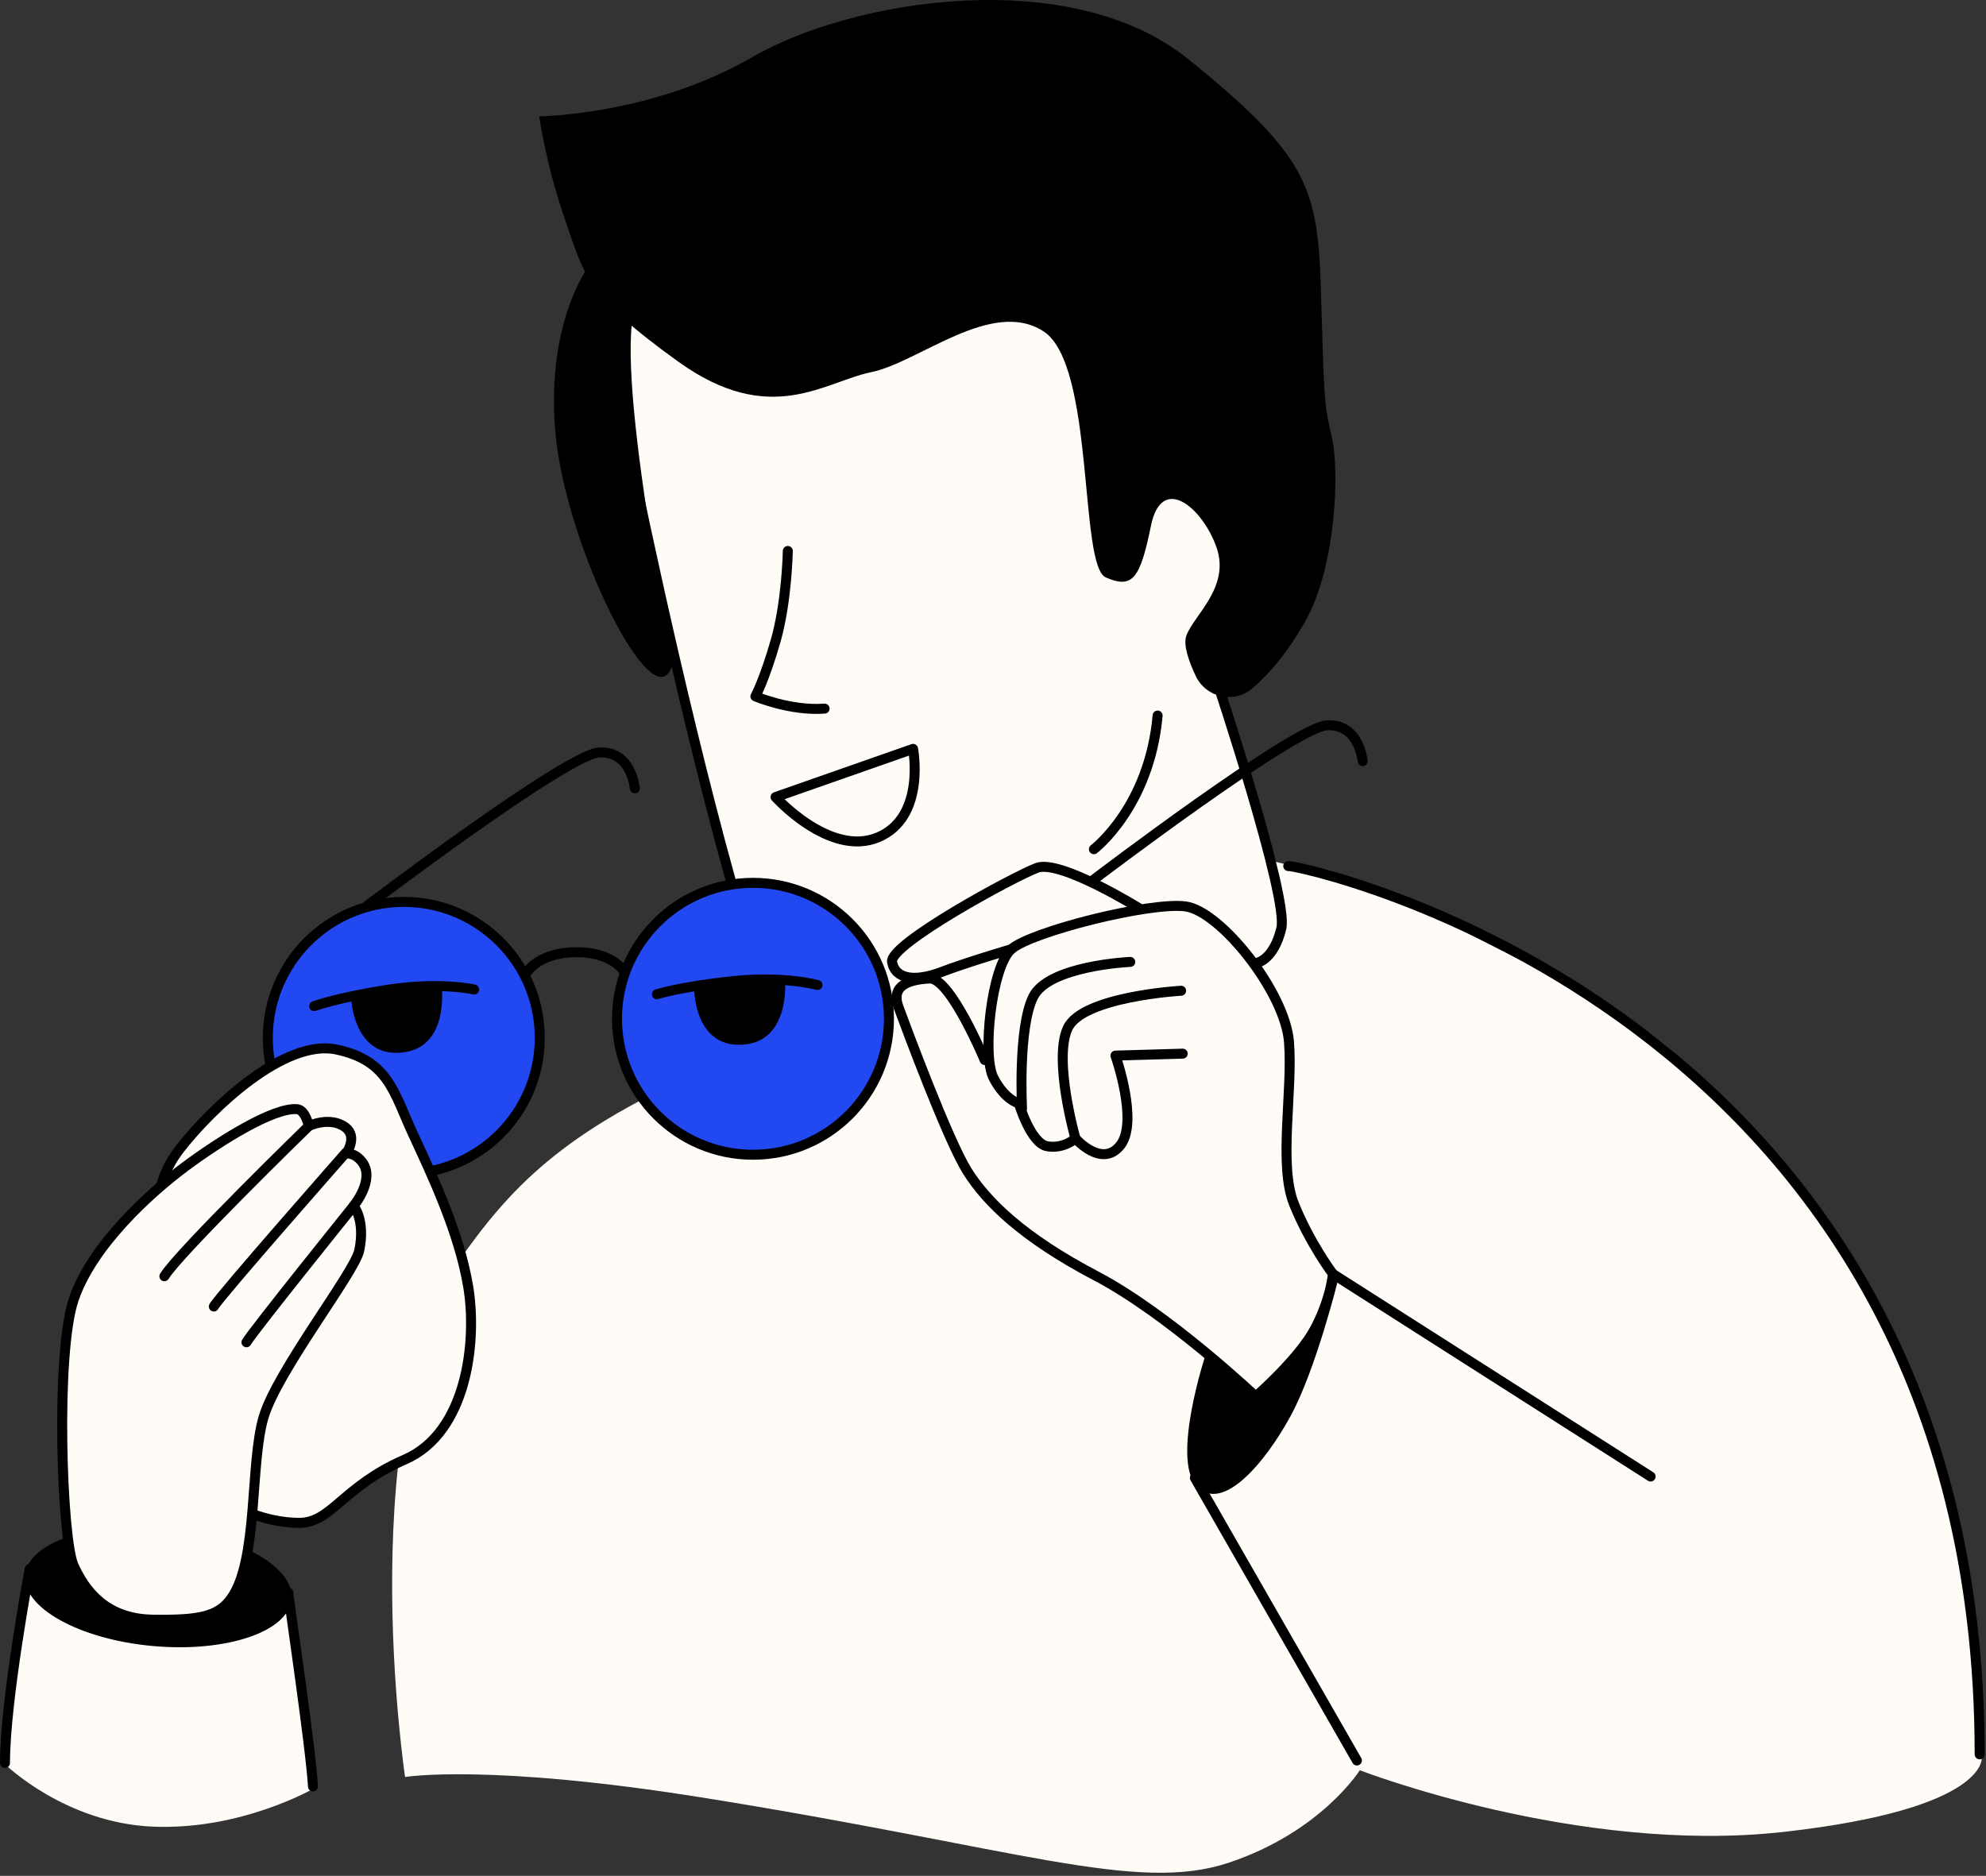
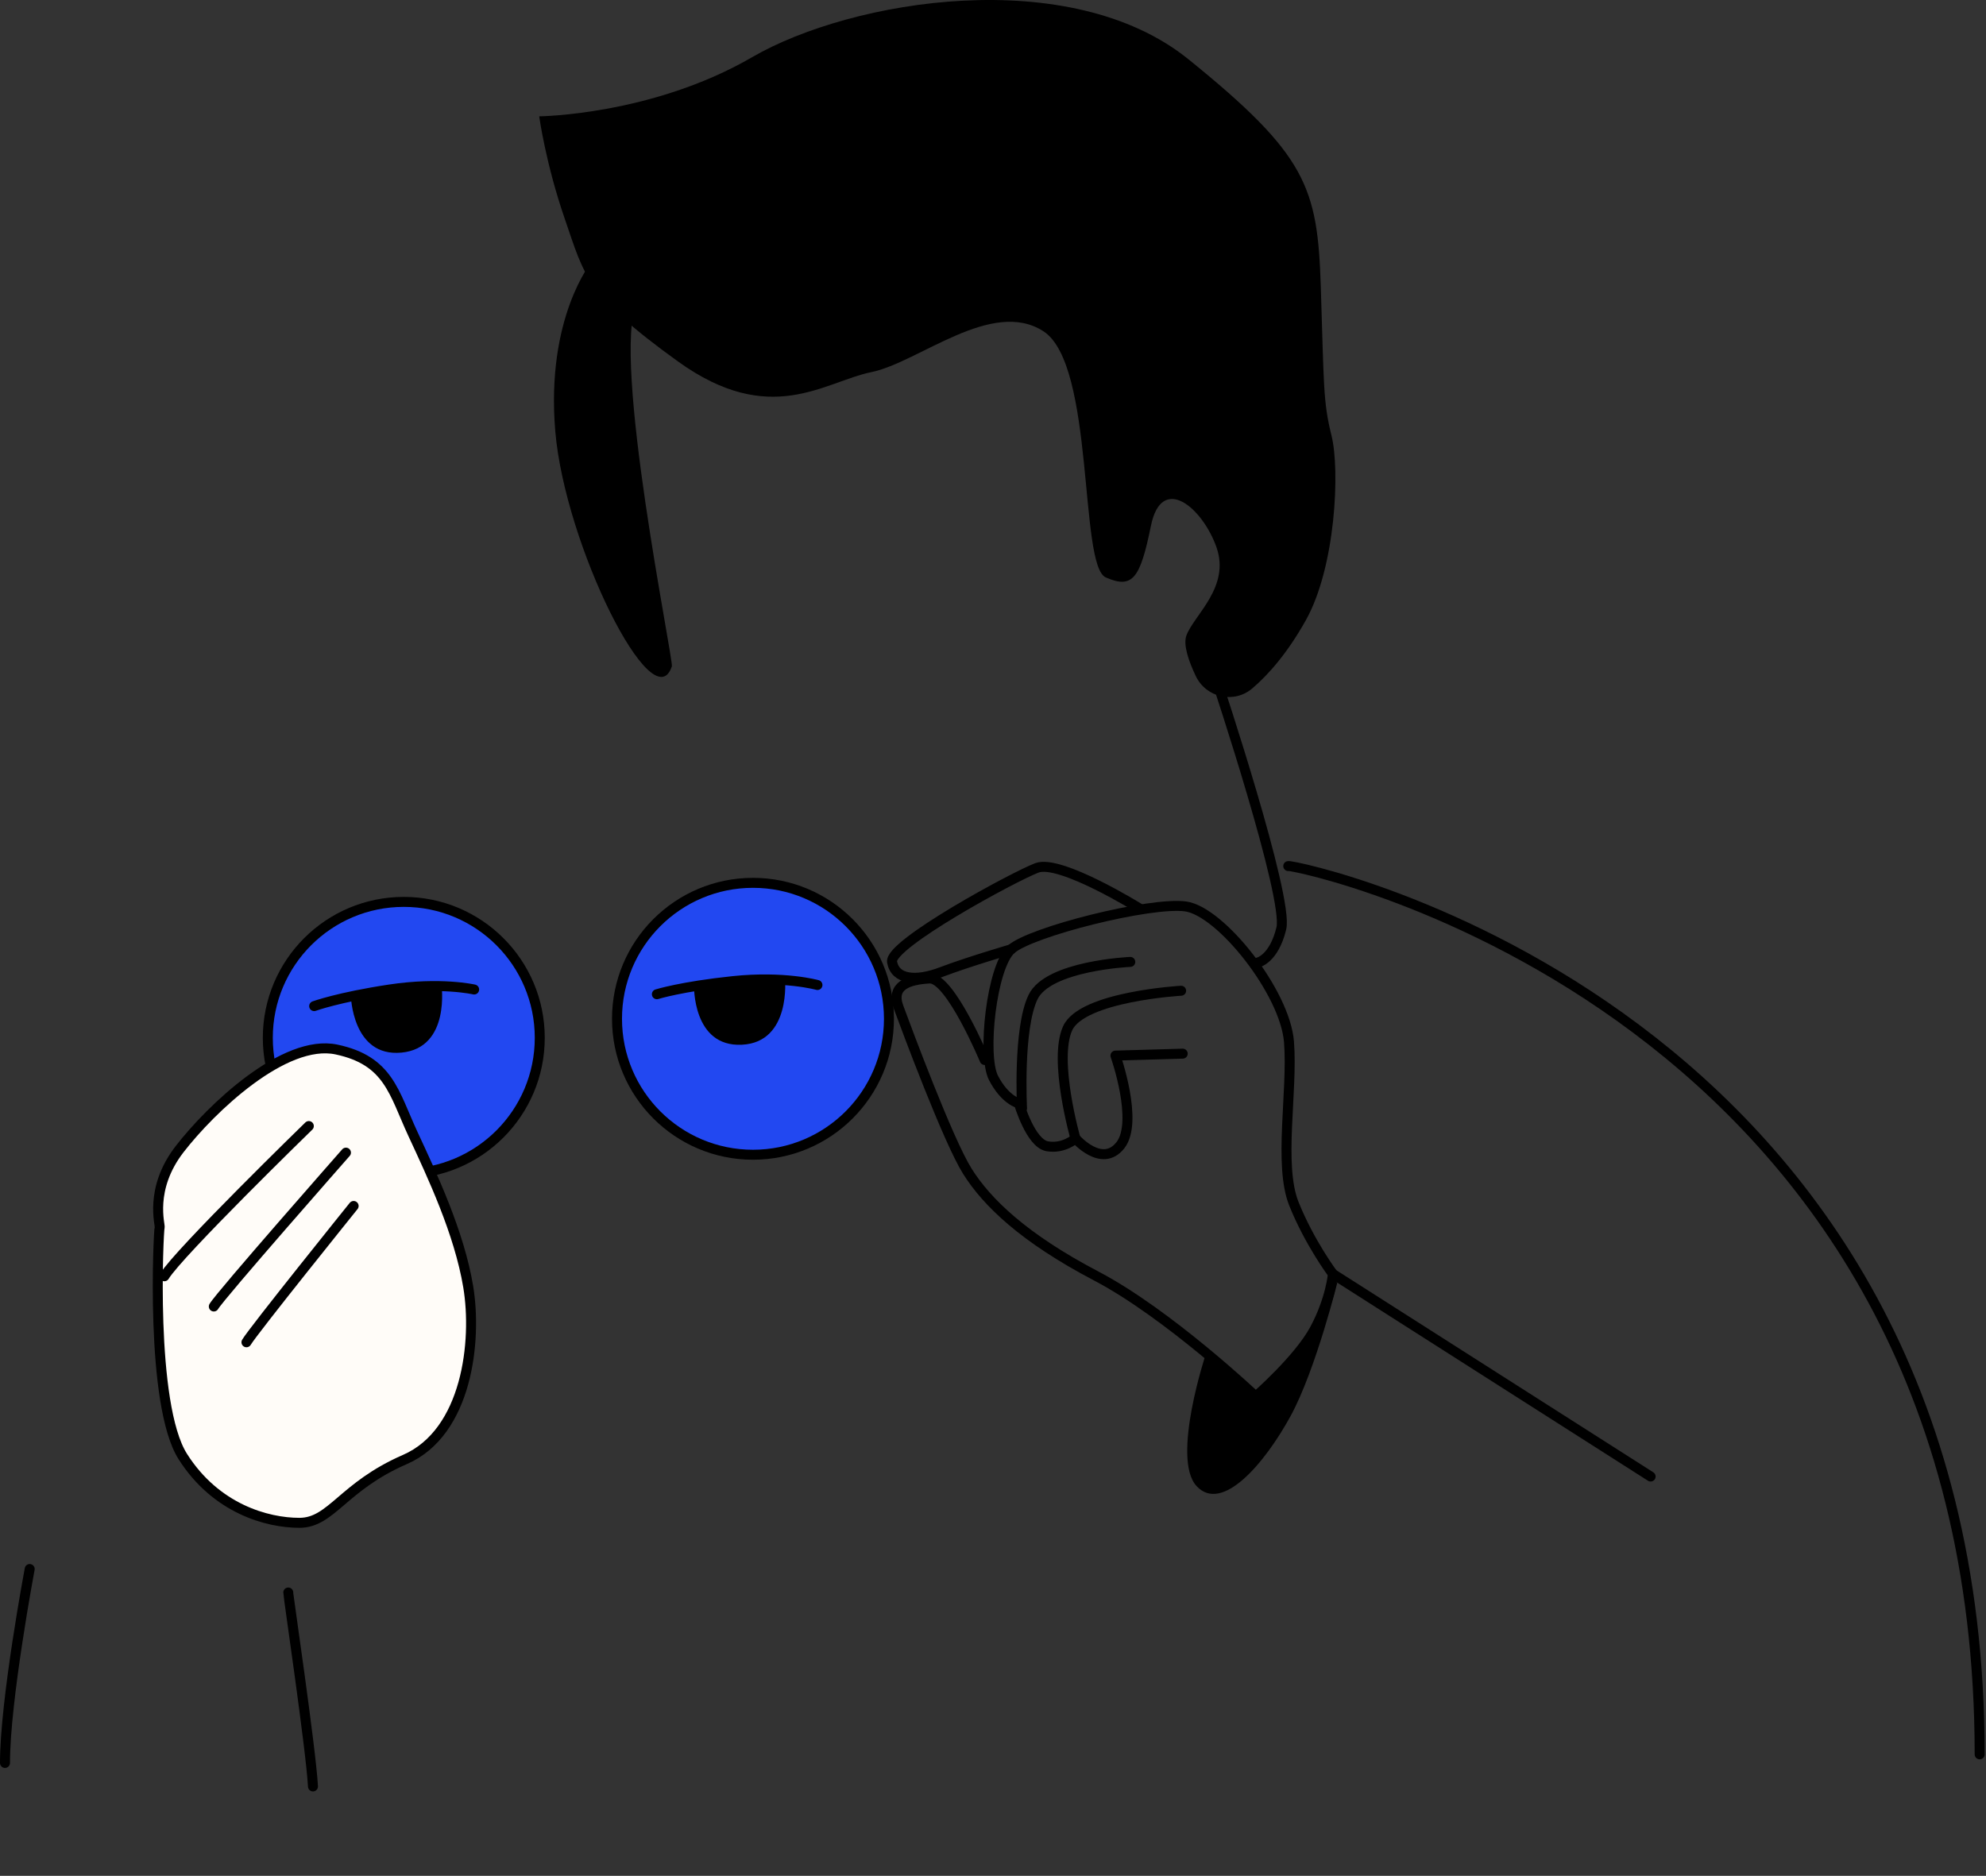
<svg xmlns="http://www.w3.org/2000/svg" width="398" height="376" fill="none">
  <rect width="100%" height="100%" fill="#333333" stroke="none" />
  <path fill="#2248F1" stroke="#000" stroke-linecap="round" stroke-linejoin="round" stroke-width="2" d="M80.92 235.278c15.05 0 27.25-12.201 27.25-27.25 0-15.05-12.2-27.25-27.25-27.25s-27.25 12.2-27.25 27.25c0 15.049 12.2 27.25 27.25 27.25z" />
-   <path fill="#FFFCF8" d="M81.18 356.188s16.46-2.79 59.909 4.17c62.87 10.07 86.61 19.19 105.15 13.01 18.54-6.18 26.27-18.54 26.27-18.54s43.78 17 84.98 12.36c41.2-4.64 39.66-14.94 39.66-14.94s-1.46-60.61-19.85-88.47-34.18-52.94-64.09-67.24c-29.91-14.3-30.65-16.9-41.24-19.69-10.59-2.79-17.09-4.27-17.09-4.27l-11.15-36.78s9.66-36.22.93-45.14c-8.73-8.92-30.46-44.02-46.44-42.54-15.98 1.48-72.63 10.96-73.37 13.75-.74 2.79 3.34 53.31 6.69 61.67 3.35 8.36 6.32 21.36 7.8 26.38 1.49 5.02 7.43 30.28 7.43 30.28s18.85 19.03 26.72 19.03c7.87 0 9.61-1.3-23.98 11.82-33.59 13.12-45.53 25.11-55.87 39.33-23.51 32.32-12.46 105.81-12.46 105.81zm-75.02-41.52-5.15 38.97s12.01 11.77 29.66 12.5c17.65.74 32.11-7.6 32.11-7.6l-4.9-40.44-51.72-3.43z" />
  <path fill="#2248F1" stroke="#000" stroke-linecap="round" stroke-linejoin="round" stroke-width="2" d="M150.9 231.458c15.05 0 27.25-12.201 27.25-27.25 0-15.05-12.2-27.25-27.25-27.25-15.049 0-27.25 12.2-27.25 27.25 0 15.049 12.201 27.25 27.25 27.25z" />
-   <path fill="#000" d="M58.43 320.524c.587-6.524-10.892-12.888-25.64-14.215-14.747-1.326-27.179 2.887-27.765 9.411-.587 6.524 10.892 12.888 25.64 14.215 14.747 1.326 27.178-2.887 27.765-9.411z" />
  <path fill="#FFFCF8" stroke="#000" stroke-linecap="round" stroke-linejoin="round" stroke-miterlimit="10" stroke-width="2" d="M31.99 246.018c.2-.4-2.22-7.65 4.03-15.71 6.24-8.06 20.95-22.16 31.42-19.94 10.47 2.22 11.48 8.66 15.31 16.92 3.83 8.26 9.27 19.74 11.08 30.62 1.81 10.88-.2 29.21-12.69 34.64s-14.7 12.69-21.15 12.69c-6.45 0-16.72-2.82-23.36-13.29-6.64-10.47-4.85-45.52-4.64-45.93z" />
-   <path fill="#FFFCF8" stroke="#000" stroke-linecap="round" stroke-linejoin="round" stroke-miterlimit="10" stroke-width="2" d="M46.34 320.378c5.45-7.63 3.72-27 6.48-36.31 2.76-9.31 18.29-29.06 19.18-33.44 1.26-6.16-1.14-8.91-1.14-8.91s4.41-5.3 1.71-8.81c-1.47-1.92-3.18-1.71-3.18-1.71s2.35-3.33-.16-5.22c-3.08-2.31-7.35-.28-7.35-.28s-.66-3.22-2.33-3.37c-4.72-.43-15.62 6.44-22.51 11.57-6.89 5.13-18.59 15.68-22.27 26.57-3.69 10.9-2.38 48.03-.04 53.28 2.35 5.24 6.62 10.76 15.87 10.9 9.26.15 13.12-.6 15.74-4.27z" />
  <path stroke="#000" stroke-linecap="round" stroke-linejoin="round" stroke-miterlimit="10" stroke-width="2" d="M70.87 241.728s-20.23 25.14-21.48 27.32m19.94-38.01s-25.23 28.66-26.48 30.84m19.04-36.17s-26.12 25.43-28.95 30.11m164.39-43.35s-6.91-16.57-11.05-16.34c-4.14.23-7.83 1.38-6.21 5.75 1.61 4.37 9.9 26.7 13.81 32.92 3.91 6.21 11.28 13.35 25.78 20.95 14.5 7.6 32 24.17 32 24.17s8.58-7.47 11.81-13.48c3.23-6.01 3.65-11.08 3.65-11.08s-4.69-6.25-7.82-14.07-.2-22.47-.98-32.44c-.78-9.97-13.68-26.18-20.71-27.16-7.03-.98-31.07 5.08-34.98 8.6-3.91 3.52-5.86 21.3-3.52 25.79 2.34 4.49 5.08 5.08 5.08 5.08s2.34 8.01 5.67 8.6c3.32.59 5.67-1.56 5.67-1.56s5.28 6.06 8.99 1.37c3.71-4.69-.98-17.98-.98-17.98l13.48-.39" />
  <path stroke="#000" stroke-linecap="round" stroke-linejoin="round" stroke-miterlimit="10" stroke-width="2" d="M215.52 228.188s-4.46-15.65-1.57-22.06c2.89-6.41 22.75-7.54 22.75-7.54" />
  <path stroke="#000" stroke-linecap="round" stroke-linejoin="round" stroke-miterlimit="10" stroke-width="2" d="M204.82 222.158s-.85-15.98 2.21-22.31c3.06-6.33 19.48-7.04 19.48-7.04m1.9-10.68s-15.96-9.93-20.61-8.17c-4.65 1.76-29.66 15.33-29.03 18.85.63 3.52 4.65 4.02 9.93 2.01 5.28-2.01 13.93-4.54 13.93-4.54M5.95 314.498S1 340.788 1 353.368m56.77-34.16c-.04.49 4.54 31.28 4.95 38.87" />
  <path fill="#000" d="M241.71 271.208s-7.04 21.11-1.92 26.66c5.12 5.55 13.71-4.62 18.83-14 5.12-9.38 9.54-27.38 9.54-27.38s-9.16 16.69-12.04 19.57c-2.88 2.88-4.47 3.86-4.47 3.86l-9.94-8.71z" />
  <path stroke="#000" stroke-linecap="round" stroke-linejoin="round" stroke-miterlimit="10" stroke-width="2" d="m267.11 255.348 63.68 40.61m-267.83-94.29s4.85-1.78 15.11-3.33 16.95 0 16.95 0" />
  <path fill="#000" d="M70.31 199.528s.24 12.41 10.15 11.46c9.91-.95 8-13.73 8-13.73s-7.16.12-10.38 1.07c-3.23.96-7.77 1.2-7.77 1.2z" />
  <path stroke="#000" stroke-linecap="round" stroke-linejoin="round" stroke-miterlimit="10" stroke-width="2" d="M131.64 199.288s4.92-1.55 15.25-2.63c10.33-1.08 16.93.78 16.93.78" />
  <path fill="#000" d="M139.08 197.498s-.33 12.41 9.61 11.91 8.62-13.34 8.62-13.34-7.16-.21-10.42.59c-3.27.81-7.81.84-7.81.84z" />
-   <path stroke="#000" stroke-linecap="round" stroke-linejoin="round" stroke-width="2" d="M105.24 195.408s2.04-4.39 9.96-4.54c7.43-.15 9.8 3.75 9.8 3.75m-51.68-12.86s40.19-30.54 46.72-30.93c6.52-.39 7.18 7.18 7.18 7.18m91.96 18.31s40.19-30.54 46.72-30.93c6.53-.39 7.18 7.18 7.18 7.18m-115.2-42.13s-.18 10.18-2.46 18.08c-2.28 7.9-4.04 11.06-4.04 11.06s7.02 2.98 13.87 2.46m-9.83 17.73 27.56-9.66s2.63 13.69-7.02 17.73c-9.66 4.04-20.54-8.07-20.54-8.07zm63.8 10.45s11.13-8.45 12.77-26.79M125.75 88.407s9.64 48.341 20.76 88.321" />
  <path stroke="#000" stroke-linecap="round" stroke-linejoin="round" stroke-width="2" d="M243.89 136.618s14.39 43.27 12.89 49.47c-1.5 6.2-4.7 6.84-4.7 6.84m6.09-19.33c1.35-.45 138.56 28.2 138.56 178.05" />
  <path fill="#000" d="M251 137.958c-3.67 3.15-9.29 1.91-11.37-2.46-1.43-3.01-2.55-6.27-1.87-8.12 1.51-4.09 8.83-9.7 6.03-17.67-2.8-7.97-10.99-14.87-13.14-4.31-2.15 10.56-3.66 12.71-9.05 10.34-5.39-2.37-2.15-42.66-12.5-49.34-10.35-6.68-24.99 6.25-34.47 8.19-9.48 1.94-20.25 11.2-38.78-2.15-18.53-13.36-18.74-17.24-22.62-28.44-3.88-11.2-5.17-20.68-5.17-20.68s22.62-.22 42.66-11.85c20.04-11.63 63.77-18.74 87.47.43 23.7 19.17 25.85 25.64 26.5 45.46.65 19.82.43 23.05 2.15 29.95 1.72 6.89.84 26.36-5.17 37.06-3.72 6.63-7.52 10.89-10.67 13.59z" />
  <path fill="#000" d="M118.61 52.407s-9.26 11.2-7.33 34.04c1.94 22.841 19.65 58.281 23.36 47.121.4-1.2-12.19-61.96-7-72.95 5.19-10.99-9.03-8.21-9.03-8.21z" />
-   <path stroke="#000" stroke-linecap="round" stroke-linejoin="round" stroke-width="2" d="m239.46 296.238 32.47 56.64" />
</svg>